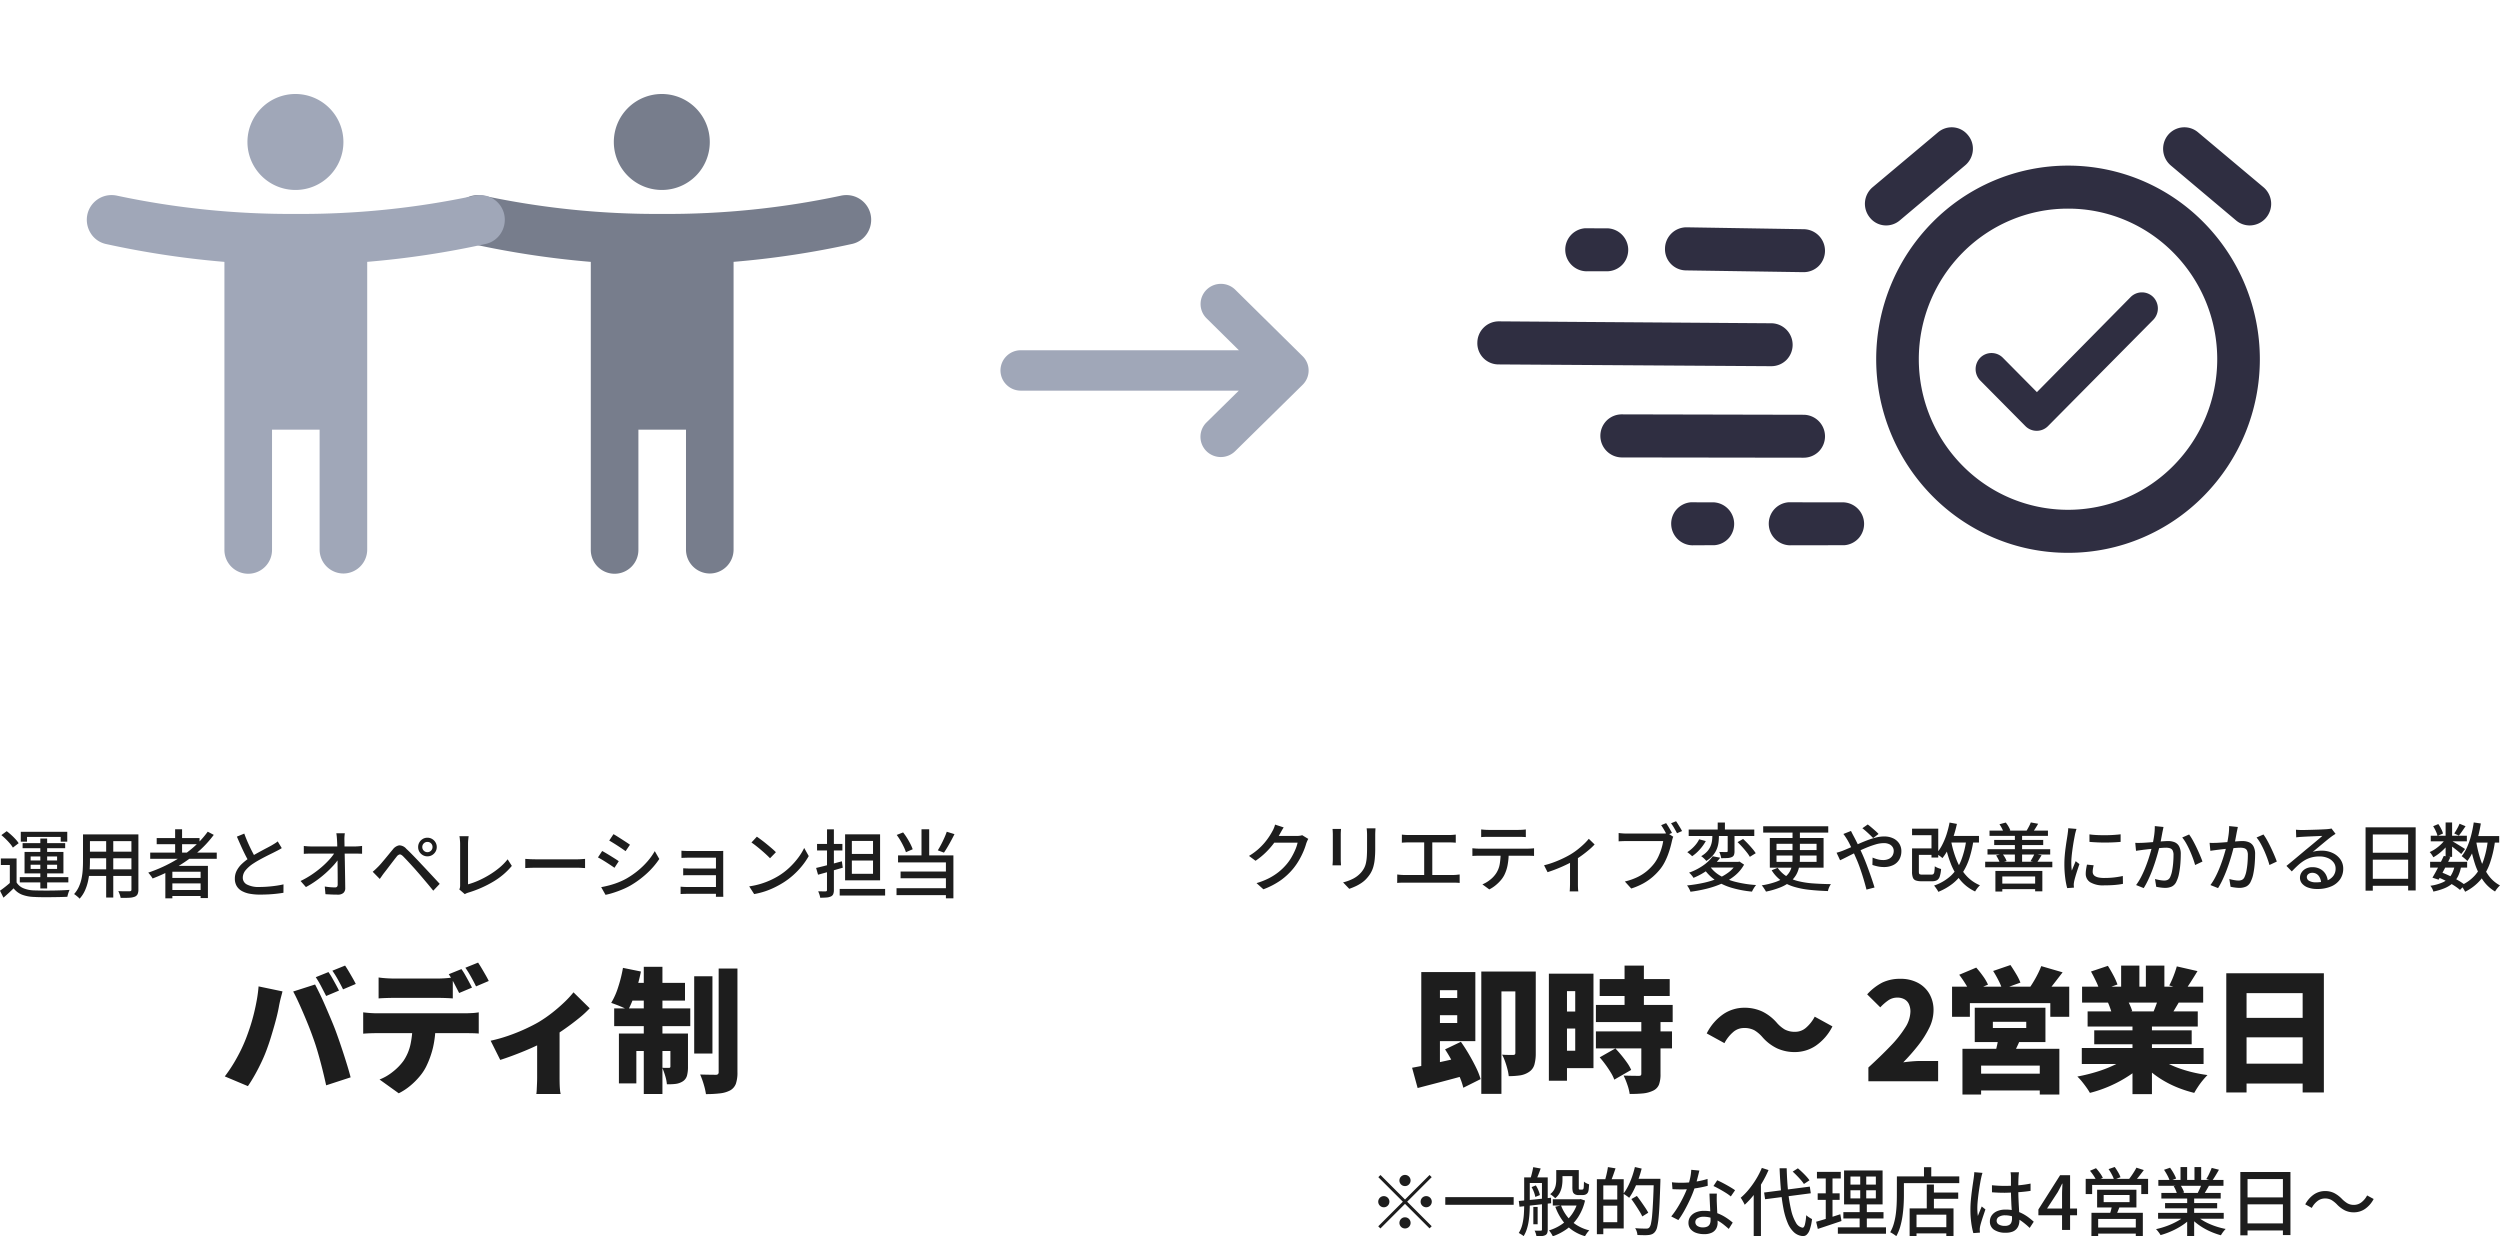
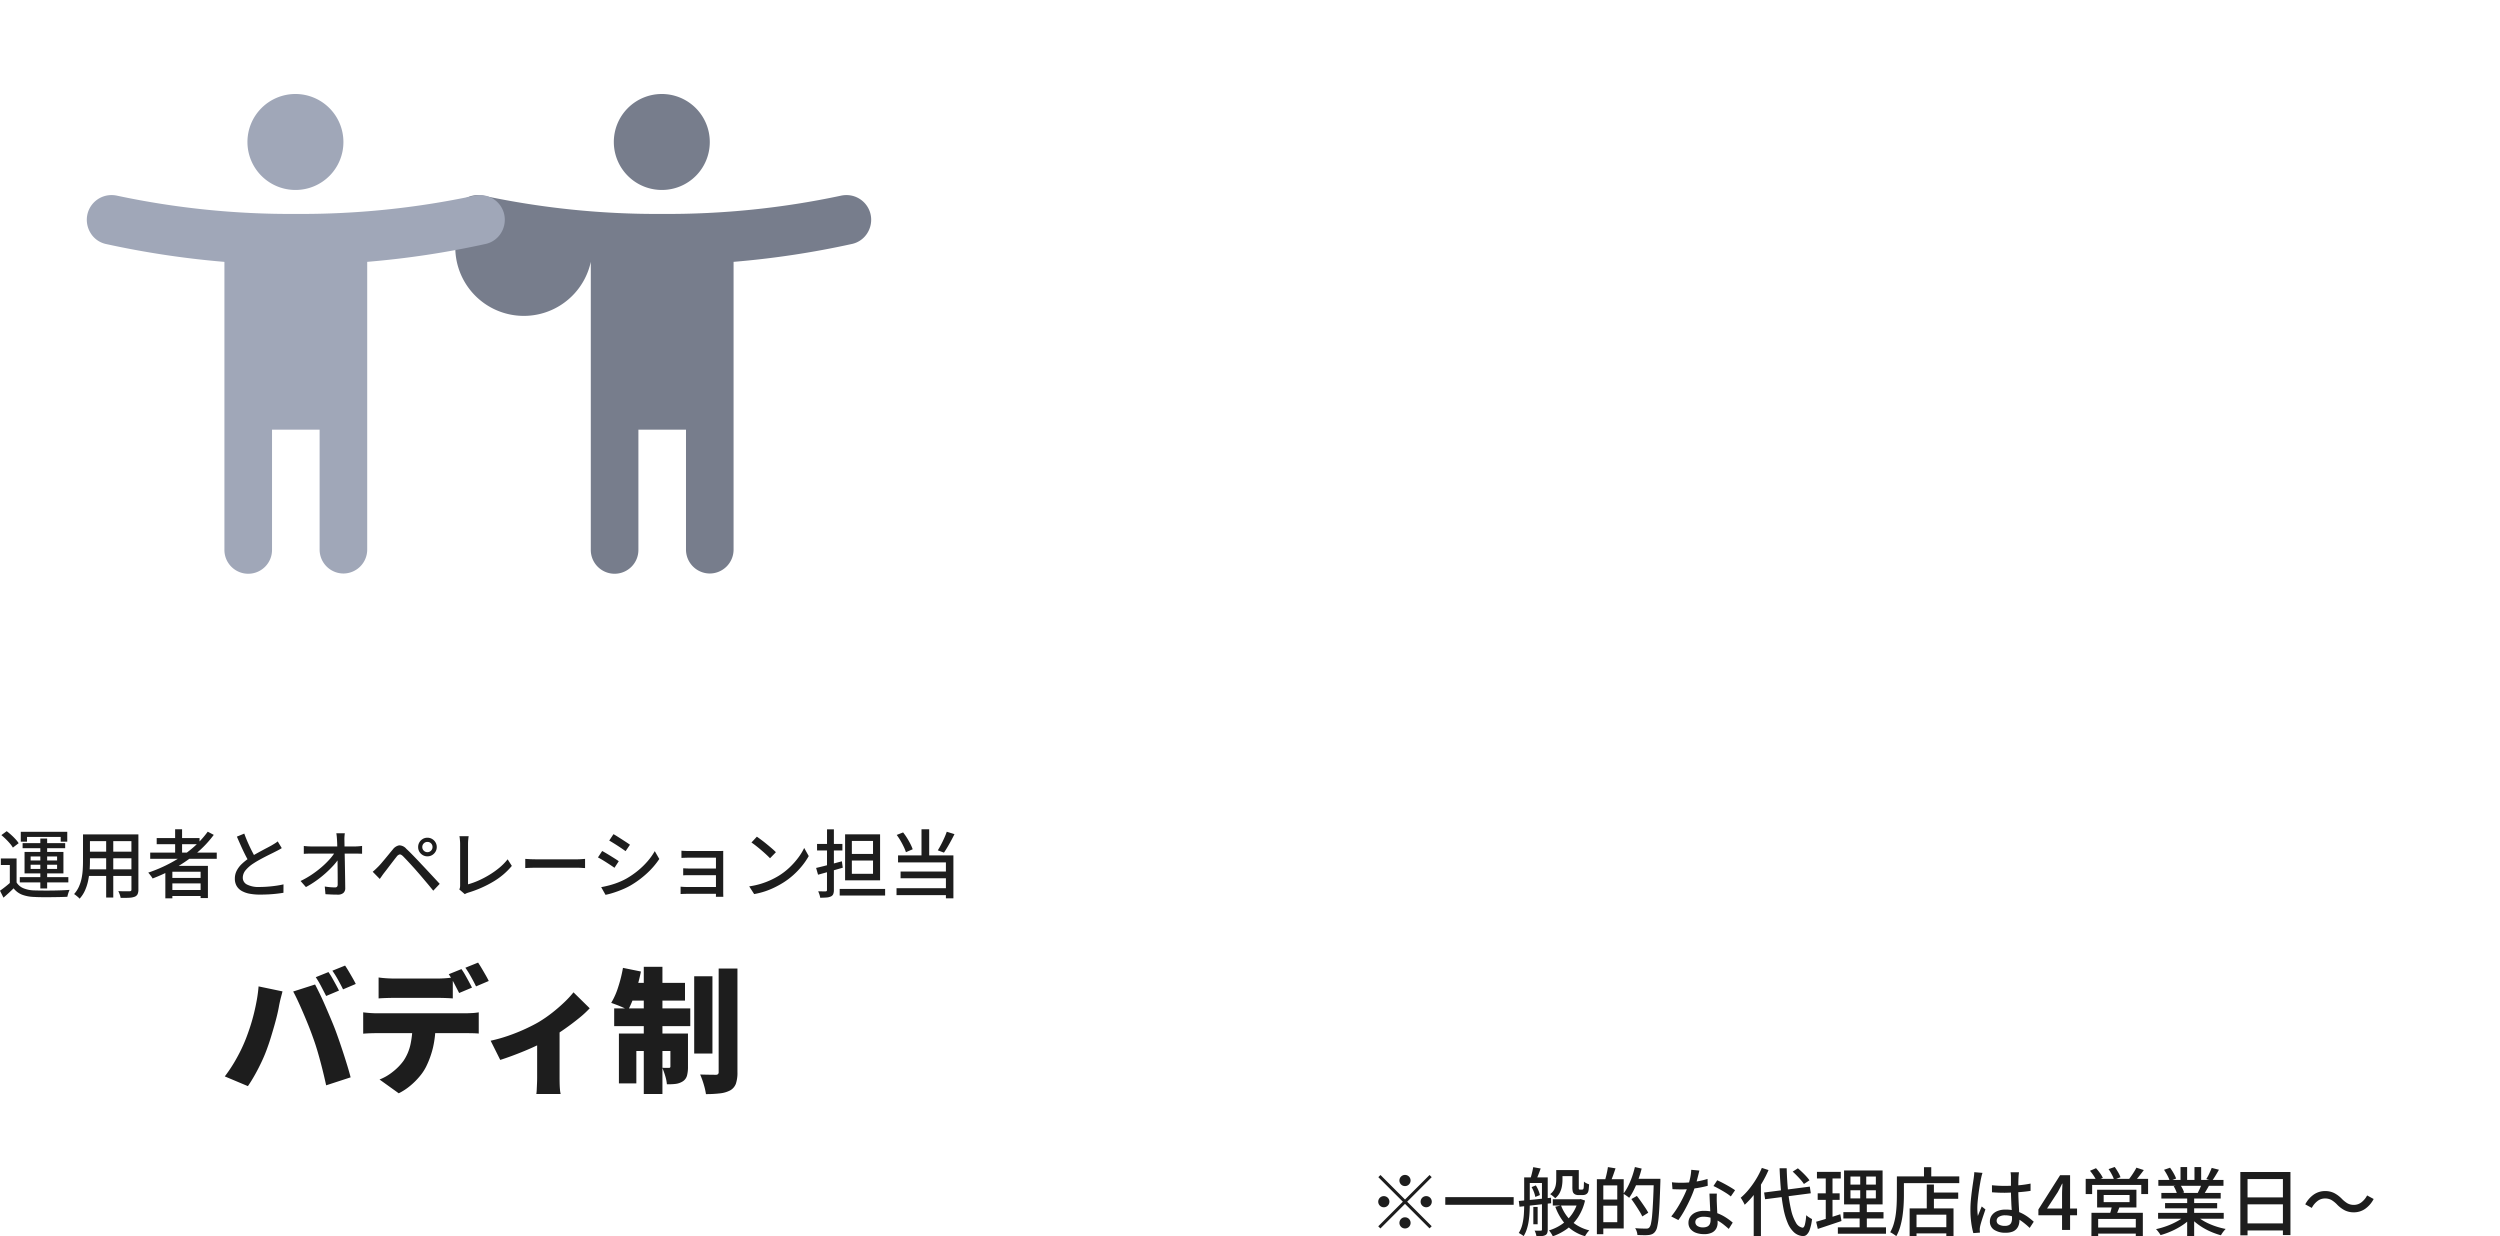
<svg xmlns="http://www.w3.org/2000/svg" width="369.936" height="182.943" viewBox="0 0 369.936 182.943">
  <defs>
    <clipPath id="clip-path">
      <rect id="Rectangle_2563" data-name="Rectangle 2563" width="140" height="100" transform="translate(254.94 1226.991)" fill="#fff" stroke="#707070" stroke-width="1" />
    </clipPath>
    <clipPath id="clip-path-2">
      <rect id="Rectangle_2559" data-name="Rectangle 2559" width="140" height="100" transform="translate(254.633 1226.798)" fill="#fff" stroke="#707070" stroke-width="1" />
    </clipPath>
    <clipPath id="clip-path-3">
      <rect id="Rectangle_2680" data-name="Rectangle 2680" width="50" height="30" transform="translate(364 1313)" fill="#fff" stroke="#707070" stroke-width="1" />
    </clipPath>
  </defs>
  <g id="Group_5090" data-name="Group 5090" transform="translate(-231.957 -2158)">
    <g id="txt" transform="translate(195.422 2335.195)">
      <path id="Path_8619" data-name="Path 8619" d="M-68.59-4.969V-1h-1V-4h-1.328v-.966Zm0,3.549a2.148,2.148,0,0,0,1.014.859A4.472,4.472,0,0,0-66-.243q.474.017,1.15.023t1.419,0q.743-.009,1.447-.034t1.238-.066a2.6,2.6,0,0,0-.127.3q-.068.184-.121.376t-.083.346q-.481.023-1.126.037t-1.338.02q-.693.006-1.338,0T-66.007.723a5.453,5.453,0,0,1-1.78-.336,2.942,2.942,0,0,1-1.242-.938q-.347.342-.717.683t-.783.7l-.514-1.029q.36-.252.768-.573t.778-.653Zm-2.252-7.005.79-.582a8.737,8.737,0,0,1,.677.561q.345.315.633.629a4.13,4.13,0,0,1,.46.588l-.855.654a3.9,3.9,0,0,0-.432-.6q-.279-.329-.613-.656T-70.842-8.425Zm5.766.507h1.009V-.526h-1.009Zm-1.434,3.88v.613h3.915v-.613Zm0-1.231v.6h3.915v-.6Zm-.9-.67h5.753v3.184h-5.753Zm-.558-2.978h6.878v1.465h-.971v-.7h-4.984v.7h-.923Zm.27,1.681h6.3v.744h-6.3Zm-.415,5.028h7.182v.78h-7.182Zm9.946-6.322h6.956v1h-6.956Zm0,2.553h6.957V-5h-6.957Zm-.044,2.613h7.031v.984h-7.031ZM-58.76-8.53h1.027v3.977q0,.637-.056,1.376A11.631,11.631,0,0,1-58-1.689a7.089,7.089,0,0,1-.46,1.437A4.561,4.561,0,0,1-59.266.985,1.576,1.576,0,0,0-59.5.746q-.152-.133-.31-.255A2.243,2.243,0,0,0-60.081.3a4.217,4.217,0,0,0,.722-1.111,5.972,5.972,0,0,0,.395-1.245A9.339,9.339,0,0,0-58.8-3.336q.038-.641.038-1.224Zm7.162,0h1.034V-.385a1.619,1.619,0,0,1-.121.7.8.8,0,0,1-.421.375,2.574,2.574,0,0,1-.808.154q-.506.03-1.277.019a2.691,2.691,0,0,0-.135-.5,4.232,4.232,0,0,0-.211-.5q.357.017.7.02t.6,0l.36,0a.347.347,0,0,0,.222-.062.279.279,0,0,0,.063-.21Zm-3.735.389h1.051V.809h-1.051Zm6.517,2.3h9.848v.923h-9.848Zm.96-2.15h6.34v.91h-6.34ZM-46-2.087h5.063v.81H-46ZM-46-.3h5.063V.584H-46Zm.871-8.986H-44.1v3.957h-1.027Zm4.827.354.891.472a15.822,15.822,0,0,1-2.524,2.681,20.559,20.559,0,0,1-3.1,2.159,24.193,24.193,0,0,1-3.427,1.613,2.042,2.042,0,0,0-.176-.278q-.117-.16-.244-.323a3.025,3.025,0,0,0-.226-.264,21.274,21.274,0,0,0,3.421-1.491,18.376,18.376,0,0,0,3.016-2.047A13.926,13.926,0,0,0-40.3-8.935Zm-6.275,5.06h6.3V.886h-1.081V-3.008h-4.18V.93h-1.038ZM-29.348-6.5q-.208.132-.443.259t-.508.262q-.266.14-.654.329t-.835.419q-.447.23-.9.482t-.84.507a5.088,5.088,0,0,0-1.159,1,1.741,1.741,0,0,0-.429,1.129,1.117,1.117,0,0,0,.618,1,3.736,3.736,0,0,0,1.853.363q.589,0,1.237-.05t1.257-.139q.609-.089,1.058-.2L-29.1.108q-.432.072-.981.136t-1.183.1Q-31.9.378-32.6.378A8.108,8.108,0,0,1-34.071.254a3.817,3.817,0,0,1-1.17-.4,2.045,2.045,0,0,1-.773-.732A2.109,2.109,0,0,1-36.29-1.99a2.539,2.539,0,0,1,.278-1.182,3.778,3.778,0,0,1,.776-1.01,8.588,8.588,0,0,1,1.142-.9q.408-.277.869-.538t.909-.5q.447-.242.833-.443t.647-.349q.27-.161.482-.292a3.776,3.776,0,0,0,.406-.291Zm-5.55-2.15q.26.714.559,1.388t.6,1.256q.3.582.554,1.036l-.967.576q-.284-.475-.6-1.1t-.626-1.317q-.314-.7-.612-1.388ZM-20.017-8.7q-.034.236-.051.5t-.01.505q.006.37.015.888t.023,1.136q.014.618.026,1.283t.023,1.332q.011.667.02,1.293t.015,1.16a.926.926,0,0,1-.271.732,1.192,1.192,0,0,1-.831.255q-.452,0-.92-.019t-.906-.047l-.1-1.137q.387.065.8.1t.713.033a.375.375,0,0,0,.309-.11.536.536,0,0,0,.088-.338q0-.388,0-.916t-.008-1.14q-.006-.612-.013-1.246t-.02-1.24q-.012-.607-.023-1.127t-.035-.89q-.017-.337-.042-.576t-.059-.428Zm-6.069,1.884q.241.028.54.048t.563.02h6.493q.239,0,.545-.026t.481-.049v1.159q-.224-.011-.494-.019t-.482-.008h-6.519q-.284,0-.569.009t-.559.031Zm-.48,5.18a13.084,13.084,0,0,0,1.659-.948,15.127,15.127,0,0,0,1.458-1.11,12.687,12.687,0,0,0,1.175-1.148,7.66,7.66,0,0,0,.81-1.063h.559l.011.93a8.047,8.047,0,0,1-.835,1.066A15.917,15.917,0,0,1-22.9-2.758a15.745,15.745,0,0,1-1.386,1.1,13.744,13.744,0,0,1-1.488.922ZM-8.555-6.659a.731.731,0,0,0,.223.536A.731.731,0,0,0-7.8-5.9a.728.728,0,0,0,.538-.223.735.735,0,0,0,.221-.536A.732.732,0,0,0-7.257-7.2.732.732,0,0,0-7.8-7.418a.735.735,0,0,0-.536.221A.728.728,0,0,0-8.555-6.659Zm-.613,0a1.33,1.33,0,0,1,.186-.7,1.417,1.417,0,0,1,.5-.5A1.318,1.318,0,0,1-7.8-8.038a1.33,1.33,0,0,1,.7.186,1.417,1.417,0,0,1,.5.5,1.33,1.33,0,0,1,.186.7A1.319,1.319,0,0,1-6.6-5.97a1.417,1.417,0,0,1-.5.5,1.33,1.33,0,0,1-.7.186,1.318,1.318,0,0,1-.689-.186,1.417,1.417,0,0,1-.5-.5A1.319,1.319,0,0,1-9.168-6.659ZM-15.892-3q.23-.191.416-.368t.418-.408q.2-.2.449-.492t.545-.647q.292-.351.588-.714t.564-.68a1.526,1.526,0,0,1,.926-.6,1.385,1.385,0,0,1,1.062.506q.353.324.75.729t.787.812q.39.407.711.755.374.391.84.892l.953,1.024q.488.523.906.979L-6.933-.2q-.376-.47-.8-.978l-.84-.994q-.412-.486-.753-.873-.237-.278-.53-.6l-.585-.64q-.292-.318-.545-.583t-.414-.427q-.3-.29-.5-.27a.8.8,0,0,0-.462.344q-.182.226-.42.534t-.493.644l-.492.646q-.237.31-.415.535t-.352.484l-.313.44ZM-3.076-.387a1.161,1.161,0,0,0,.1-.3A1.989,1.989,0,0,0-2.955-1V-7.152q0-.174-.017-.386t-.037-.407a2.536,2.536,0,0,0-.05-.317h1.364q-.036.248-.064.541t-.028.564v6.013A10.631,10.631,0,0,0-.239-1.7a13.583,13.583,0,0,0,1.6-.84A12.42,12.42,0,0,0,2.856-3.6,8.436,8.436,0,0,0,4.074-4.844l.622.976A10.5,10.5,0,0,1,1.942-1.535,16.5,16.5,0,0,1-1.72.075q-.1.029-.242.085a1.884,1.884,0,0,0-.3.151Zm9.758-4.52.453.028q.271.017.581.026t.6.009H14.3q.4,0,.718-.026t.514-.037v1.361L15-3.578q-.343-.02-.7-.02H8.319q-.458,0-.906.015t-.731.037ZM19.736-8.565q.257.139.591.351t.687.439q.353.227.663.431t.5.344l-.651.951q-.208-.155-.516-.364t-.649-.431q-.342-.222-.671-.425t-.581-.349ZM17.917-.725q.613-.11,1.25-.281a12.015,12.015,0,0,0,1.265-.416,10.109,10.109,0,0,0,1.2-.561A12.445,12.445,0,0,0,23.345-3.16a11.668,11.668,0,0,0,1.427-1.384,9.3,9.3,0,0,0,1.074-1.512l.67,1.163A11.583,11.583,0,0,1,24.667-2.75a13.935,13.935,0,0,1-2.446,1.8A10.742,10.742,0,0,1,21-.361q-.66.273-1.3.474a10.414,10.414,0,0,1-1.141.3Zm.147-5.349q.258.135.6.339t.694.422q.352.218.661.414t.5.337l-.635.973q-.219-.157-.526-.361t-.651-.425q-.344-.221-.675-.417t-.594-.331Zm11.729-.042q.122.011.349.023t.47.017q.242.005.411.005h4.211q.193,0,.413-.005t.338-.012a2.723,2.723,0,0,0-.011.284V.046q0,.132.006.332t.01.33h-1.1Q34.9.592,34.9.382V-5.087H31.023q-.168,0-.414.006t-.473.014l-.343.015Zm.26,2.6q.19.011.489.024t.59.013h4.294v.989h-4.29l-.6,0q-.3,0-.485.02ZM29.668-.793l.385.027q.247.017.541.017h4.838V.264h-4.84q-.244,0-.515.011l-.409.017Zm11.286-7.4q.291.2.676.487t.79.62q.405.331.764.641t.586.55L42.9-5q-.21-.223-.546-.535t-.73-.649q-.394-.337-.779-.64t-.692-.507ZM39.821-.84a11.429,11.429,0,0,0,1.7-.373,11.436,11.436,0,0,0,1.436-.542,11.913,11.913,0,0,0,1.181-.62,9.839,9.839,0,0,0,1.63-1.243,11.216,11.216,0,0,0,1.3-1.452,8.491,8.491,0,0,0,.889-1.454l.671,1.2a10.051,10.051,0,0,1-.968,1.426,11.771,11.771,0,0,1-1.3,1.371A10.873,10.873,0,0,1,44.771-1.34q-.551.34-1.205.66a11.639,11.639,0,0,1-1.4.574A11.216,11.216,0,0,1,40.552.3Zm9.9-2.727q.493-.114,1.115-.27t1.315-.341q.693-.184,1.383-.373l.129.95-1.911.547q-.965.276-1.745.488Zm.138-3.553h3.751v.971H49.862Zm1.477-2.164h1.015V-.308a1.612,1.612,0,0,1-.1.62.667.667,0,0,1-.342.339,1.809,1.809,0,0,1-.625.154q-.384.036-.959.036a2.5,2.5,0,0,0-.114-.477,4.126,4.126,0,0,0-.185-.475q.359.011.672.011h.418a.247.247,0,0,0,.167-.052.219.219,0,0,0,.046-.157ZM53.21-.46h6.722V.512H53.21Zm1.8-4.205V-2.7h3.132V-4.666Zm0-2.9v1.929h3.132V-7.566Zm-1-.971h5.177v6.8H54.009Zm11.306-.752h1.137v4.415H65.315Zm-3.669.837.945-.372A8.133,8.133,0,0,1,63.173-8q.277.448.5.882a6.133,6.133,0,0,1,.339.786l-1,.436a6.291,6.291,0,0,0-.326-.805q-.214-.449-.482-.908A8.919,8.919,0,0,0,61.646-8.451Zm7.408-.473,1.141.356q-.237.477-.505.973t-.537.951q-.269.455-.515.812l-.912-.339q.233-.375.484-.851T68.685-8Q68.91-8.5,69.054-8.924Zm-7.21,3.5h8.191V.927H68.928V-4.384H61.844Zm.375,2.385h7.116v1H62.219Zm-.6,2.47H69.5V.46H61.619Z" transform="translate(107.578 -45.195)" fill="#1d1d1d" />
      <path id="Path_8620" data-name="Path 8620" d="M-22.94-16.16a9.627,9.627,0,0,1,.55.87q.29.51.56,1.01t.45.86l-1.9.8q-.32-.62-.73-1.41a12.857,12.857,0,0,0-.81-1.37Zm2.46-.96q.26.38.56.89t.58,1q.28.49.44.83l-1.88.8q-.3-.62-.74-1.41a14.383,14.383,0,0,0-.84-1.35ZM-35.14-6.34q.34-.88.64-1.81t.54-1.91q.24-.98.42-1.98t.26-2l3.54.74q-.08.32-.2.77t-.21.87q-.09.42-.13.66-.1.56-.28,1.3t-.41,1.54q-.23.8-.47,1.59t-.48,1.45a21.246,21.246,0,0,1-.84,2.08q-.5,1.08-1.05,2.06T-34.86.72L-38.28-.72A21.6,21.6,0,0,0-36.5-3.46,22.929,22.929,0,0,0-35.14-6.34Zm9.88-.22q-.28-.8-.65-1.72t-.77-1.85q-.4-.93-.78-1.75t-.7-1.4l3.24-1.04q.32.6.73,1.45t.82,1.8q.41.95.79,1.85t.64,1.58q.24.64.55,1.53t.63,1.87q.32.98.61,1.93t.49,1.73L-23.28.6q-.28-1.28-.59-2.51t-.65-2.4Q-24.86-5.48-25.26-6.56Zm9.74-8.8q.52.08,1.17.12t1.15.04h6.34q.56,0,1.16-.04t1.16-.12v3.1q-.56-.04-1.15-.06t-1.17-.02H-13.2q-.52,0-1.17.02t-1.15.06ZM-17.8-10.2q.46.06,1.01.1t1.01.04h13.1q.32,0,.94-.03A7.671,7.671,0,0,0-.7-10.2v3.14q-.4-.04-.96-.05t-1.02-.01h-13.1q-.44,0-1.02.02t-1,.06ZM-7.1-8.48a14.722,14.722,0,0,1-.38,3.53,13.4,13.4,0,0,1-1,2.77A7.323,7.323,0,0,1-9.43-.74a10.681,10.681,0,0,1-1.4,1.4,8.788,8.788,0,0,1-1.71,1.12L-15.38-.26a7.426,7.426,0,0,0,1.97-1.15,8.081,8.081,0,0,0,1.57-1.61,6.952,6.952,0,0,0,1.05-2.49,14.236,14.236,0,0,0,.29-2.95Zm3.84-8.12a9.627,9.627,0,0,1,.55.87q.29.51.56,1.01t.45.86l-1.9.8q-.32-.62-.73-1.41a12.857,12.857,0,0,0-.81-1.37Zm2.46-.96q.26.38.56.89t.58,1q.28.49.44.83l-1.88.8q-.3-.62-.74-1.41a14.383,14.383,0,0,0-.84-1.35ZM1.06-6a22.428,22.428,0,0,0,2.65-.75A27.01,27.01,0,0,0,6.24-7.77Q7.42-8.32,8.2-8.78a19.187,19.187,0,0,0,1.98-1.37,23.662,23.662,0,0,0,1.8-1.56,14.687,14.687,0,0,0,1.34-1.45l2.4,2.36a14.864,14.864,0,0,1-1.61,1.48q-1.01.82-2.17,1.63T9.66-6.22q-.7.42-1.62.86t-1.91.85q-.99.41-1.94.76t-1.71.59Zm6.88-.84,3.32-.58v6.9q0,.38.01.86t.05.9a4.056,4.056,0,0,0,.1.64H7.82a5.234,5.234,0,0,0,.06-.64q.02-.42.04-.9t.02-.86Zm23.24-8.7h2.7V-4.1h-2.7Zm3.62-1.14h2.78V-1.36A5.116,5.116,0,0,1,37.35.36a1.887,1.887,0,0,1-.83.98A4.208,4.208,0,0,1,35,1.79a17.346,17.346,0,0,1-2.08.11A9.667,9.667,0,0,0,32.59.46,11.647,11.647,0,0,0,32.06-1q.72.02,1.38.03t.92.01a.507.507,0,0,0,.34-.09.434.434,0,0,0,.1-.33Zm-11.08-.26h2.76V1.88H23.72Zm3.94,9.88h2.6v4.92a4.86,4.86,0,0,1-.15,1.32,1.483,1.483,0,0,1-.63.84,2.551,2.551,0,0,1-1.06.37,8.665,8.665,0,0,1-1.28.05A5.909,5.909,0,0,0,26.89-.8,10.522,10.522,0,0,0,26.46-2q.28.02.57.02h.41a.194.194,0,0,0,.22-.22Zm-7.62,0h8.64v2.58H22.62V.32H20.04Zm-.7-3.72H30.6v2.62H19.34Zm2.18-3.78h8.3v2.62H21Zm-.88-2.22,2.66.54a26.9,26.9,0,0,1-.83,3.12,17.2,17.2,0,0,1-1.07,2.6,6.039,6.039,0,0,0-.74-.39q-.46-.21-.94-.39t-.82-.3a10.937,10.937,0,0,0,1.04-2.36A20.249,20.249,0,0,0,20.64-16.78Z" transform="translate(108.078 -17.195)" fill="#1d1d1d" />
    </g>
    <g id="icon" transform="translate(-21.94 931.009)" clip-path="url(#clip-path)">
      <g id="icon-2" data-name="icon" transform="translate(254.728 1233.442)">
        <g id="_ccessibility_new" data-name=" ccessibility_new" transform="translate(54.214 0)">
          <rect id="Path" width="86" height="87" transform="translate(-0.002 -0.452)" fill="rgba(0,0,0,0)" />
-           <path id="Icon-3" data-name="Icon" d="M37.969,70.947A3.538,3.538,0,0,1,34.448,67.4V49.665H27.406V67.4a3.523,3.523,0,1,1-7.045,0V24.832a133.668,133.668,0,0,1-17.606-2.66A3.539,3.539,0,0,1,.54,20.538,3.718,3.718,0,0,1,.111,17.7a3.656,3.656,0,0,1,3.554-2.751,3.8,3.8,0,0,1,.814.089,123.216,123.216,0,0,0,26.448,2.7,123.162,123.162,0,0,0,26.445-2.7,3.8,3.8,0,0,1,.814-.089A3.656,3.656,0,0,1,61.739,17.7a3.7,3.7,0,0,1-.429,2.83,3.568,3.568,0,0,1-2.249,1.639,132.065,132.065,0,0,1-17.571,2.66V67.4A3.538,3.538,0,0,1,37.969,70.947ZM30.927,14.191A7.1,7.1,0,1,1,37.969,7.1,7.078,7.078,0,0,1,30.927,14.191Z" transform="translate(12.016 7.467)" fill="#777d8c" />
+           <path id="Icon-3" data-name="Icon" d="M37.969,70.947A3.538,3.538,0,0,1,34.448,67.4V49.665H27.406V67.4a3.523,3.523,0,1,1-7.045,0V24.832A3.539,3.539,0,0,1,.54,20.538,3.718,3.718,0,0,1,.111,17.7a3.656,3.656,0,0,1,3.554-2.751,3.8,3.8,0,0,1,.814.089,123.216,123.216,0,0,0,26.448,2.7,123.162,123.162,0,0,0,26.445-2.7,3.8,3.8,0,0,1,.814-.089A3.656,3.656,0,0,1,61.739,17.7a3.7,3.7,0,0,1-.429,2.83,3.568,3.568,0,0,1-2.249,1.639,132.065,132.065,0,0,1-17.571,2.66V67.4A3.538,3.538,0,0,1,37.969,70.947ZM30.927,14.191A7.1,7.1,0,1,1,37.969,7.1,7.078,7.078,0,0,1,30.927,14.191Z" transform="translate(12.016 7.467)" fill="#777d8c" />
        </g>
        <g id="_ccessibility_new-2" data-name=" ccessibility_new" transform="translate(0 0)">
-           <rect id="Path-2" data-name="Path" width="86" height="87" transform="translate(0.212 -0.452)" fill="rgba(0,0,0,0)" />
          <path id="Icon-4" data-name="Icon" d="M37.969,70.947A3.538,3.538,0,0,1,34.448,67.4V49.665H27.406V67.4a3.523,3.523,0,1,1-7.045,0V24.832a133.668,133.668,0,0,1-17.606-2.66A3.539,3.539,0,0,1,.54,20.538,3.718,3.718,0,0,1,.111,17.7a3.656,3.656,0,0,1,3.554-2.751,3.8,3.8,0,0,1,.814.089,123.216,123.216,0,0,0,26.448,2.7,123.162,123.162,0,0,0,26.445-2.7,3.8,3.8,0,0,1,.814-.089A3.656,3.656,0,0,1,61.739,17.7a3.7,3.7,0,0,1-.429,2.83,3.568,3.568,0,0,1-2.249,1.639,132.065,132.065,0,0,1-17.571,2.66V67.4A3.538,3.538,0,0,1,37.969,70.947ZM30.927,14.191A7.1,7.1,0,1,1,37.969,7.1,7.078,7.078,0,0,1,30.927,14.191Z" transform="translate(12.016 7.467)" fill="#a0a7b8" />
        </g>
      </g>
    </g>
    <g id="txt-2" data-name="txt" transform="translate(401.422 2298.195)">
-       <path id="Path_8621" data-name="Path 8621" d="M-83.449-6.863a2.614,2.614,0,0,0-.163.32q-.082.188-.141.354a9.594,9.594,0,0,1-.411,1.162,11.742,11.742,0,0,1-.649,1.3,9.415,9.415,0,0,1-.878,1.272A9.672,9.672,0,0,1-87.5-.761,11.348,11.348,0,0,1-90.092.592L-91.11-.322a10.339,10.339,0,0,0,1.87-.739,8.7,8.7,0,0,0,1.432-.929A8.335,8.335,0,0,0-86.7-3.067a6.958,6.958,0,0,0,.749-1.051,9.891,9.891,0,0,0,.582-1.157,5.7,5.7,0,0,0,.339-1.036h-3.914l.42-.989h3.348a3.464,3.464,0,0,0,.454-.029,1.706,1.706,0,0,0,.369-.085Zm-3.642-1.7q-.163.248-.32.53l-.248.445a11.607,11.607,0,0,1-.862,1.334,11.723,11.723,0,0,1-1.205,1.38,10.73,10.73,0,0,1-1.529,1.247l-.969-.719a9.237,9.237,0,0,0,1.276-.915,8.945,8.945,0,0,0,.975-.973,9.694,9.694,0,0,0,.712-.941q.3-.451.487-.812a3.243,3.243,0,0,0,.228-.46,3.646,3.646,0,0,0,.181-.534Zm13.585.13q-.011.213-.025.466t-.014.553v1.953a15.2,15.2,0,0,1-.074,1.62,6.312,6.312,0,0,1-.226,1.169,3.984,3.984,0,0,1-.378.868,4.838,4.838,0,0,1-.53.722,4.046,4.046,0,0,1-.817.728,6.239,6.239,0,0,1-.938.526q-.474.213-.881.35L-78.3-.43a6.769,6.769,0,0,0,1.459-.533,4.022,4.022,0,0,0,1.178-.9,3.546,3.546,0,0,0,.47-.672,3.023,3.023,0,0,0,.274-.759,6.373,6.373,0,0,0,.13-.96q.036-.542.036-1.264V-7.41q0-.3-.017-.553t-.045-.466Zm-5.1.089q-.011.17-.025.378t-.014.433v3.692q0,.209.014.465t.025.427h-1.263q.016-.141.033-.4t.017-.5V-7.528q0-.149-.011-.395t-.033-.416ZM-69.6-7.5q.22.028.5.045t.473.017h6.02q.253,0,.51-.02t.471-.043v1.2q-.225-.022-.485-.034t-.5-.012h-6.02q-.185,0-.475.012t-.5.034ZM-66.3-.9V-6.819h1.2V-.9Zm-3.986-.7q.251.034.515.055t.5.02h7.263a4.786,4.786,0,0,0,.51-.026l.448-.049V-.346q-.228-.028-.505-.037t-.453-.009h-7.263q-.234,0-.5.009t-.523.037Zm12.418-6.665q.252.03.53.049t.543.02h4.439q.255,0,.546-.017t.551-.051v1.134q-.264-.022-.55-.031t-.547-.009h-4.429q-.276,0-.564.009t-.519.031Zm-1.3,2.785q.234.023.49.041t.51.017h7.2q.176,0,.447-.014t.478-.044v1.137q-.191-.017-.448-.023t-.476-.006h-7.2q-.247,0-.51.006t-.489.028Zm5.377.583a10.123,10.123,0,0,1-.166,1.91,5.584,5.584,0,0,1-.526,1.545,4.007,4.007,0,0,1-.53.751,6.019,6.019,0,0,1-.753.719,5.079,5.079,0,0,1-.9.582l-1.02-.745A4.762,4.762,0,0,0-56.526-.83a3.984,3.984,0,0,0,.876-.946,3.636,3.636,0,0,0,.541-1.432,11.3,11.3,0,0,0,.128-1.685Zm5.23,1.934A11.819,11.819,0,0,0-47.1-3.412q.742-.278,1.394-.595t1.095-.584a10.021,10.021,0,0,0,1.036-.72q.505-.4.929-.807a7.875,7.875,0,0,0,.705-.761l.86.838a8.977,8.977,0,0,1-.808.77q-.493.422-1.068.841t-1.162.772q-.356.217-.821.449t-.985.463q-.52.23-1.065.437t-1.054.368Zm3.842-.97,1.168-.251V-.155q0,.175.006.388t.02.393A1.93,1.93,0,0,0-43.49.9h-1.283a2.363,2.363,0,0,0,.026-.277q.009-.18.017-.393t.009-.388ZM-30.5-9.2q.139.2.3.46t.311.524q.15.26.252.468l-.745.32q-.11-.226-.254-.486t-.3-.517q-.155-.258-.3-.465Zm1.47-.281q.138.19.3.452t.323.529q.158.266.267.473l-.745.322q-.181-.341-.422-.761a5.974,5.974,0,0,0-.467-.709Zm-.414,2.3a1.838,1.838,0,0,0-.111.3q-.047.169-.088.341-.089.419-.232.935t-.345,1.064a10,10,0,0,1-.47,1.072,6.467,6.467,0,0,1-.6.964,8.817,8.817,0,0,1-1.135,1.207,8.2,8.2,0,0,1-1.437,1.01,9.789,9.789,0,0,1-1.8.767l-.944-1.038a9.288,9.288,0,0,0,1.873-.657A6.749,6.749,0,0,0-33.352-2.1a7.548,7.548,0,0,0,1.045-1.072,5.515,5.515,0,0,0,.659-1.077,8.976,8.976,0,0,0,.461-1.194,7.325,7.325,0,0,0,.254-1.1h-5.406q-.349,0-.661.012t-.527.029V-7.734l.367.037q.206.02.428.031t.4.012H-31q.143,0,.335-.012a1.95,1.95,0,0,0,.372-.058Zm2.283-1.073h9.706v.965h-9.706Zm4.294-1.033H-21.8v1.427H-22.87Zm1.478,1.42h1.009V-5.05a1.6,1.6,0,0,1-.08.561.6.6,0,0,1-.342.324,1.761,1.761,0,0,1-.63.133q-.385.021-.916.021a2.753,2.753,0,0,0-.112-.467,4.592,4.592,0,0,0-.173-.455q.351.011.659.013t.411,0a.228.228,0,0,0,.138-.037.15.15,0,0,0,.035-.114Zm-2.271-.122h.972v.727a7.55,7.55,0,0,1-.058.905,4.016,4.016,0,0,1-.244.962,3.44,3.44,0,0,1-.562.941,4.065,4.065,0,0,1-1.008.852,1.873,1.873,0,0,0-.211-.246q-.133-.134-.279-.261a2.389,2.389,0,0,0-.265-.2,3.575,3.575,0,0,0,.9-.708,2.741,2.741,0,0,0,.492-.773,3.225,3.225,0,0,0,.212-.778,5.34,5.34,0,0,0,.052-.715Zm3.736,1.6.811-.467q.34.307.7.687t.673.75a5.936,5.936,0,0,1,.5.671l-.871.536a5.023,5.023,0,0,0-.468-.682q-.3-.381-.655-.775T-19.928-6.386Zm-5.685-.419.982.265A6.585,6.585,0,0,1-25.518-5.3a6.084,6.084,0,0,1-1.131,1A3.6,3.6,0,0,0-27-4.62q-.216-.178-.37-.283a4.837,4.837,0,0,0,.712-.544,5.411,5.411,0,0,0,.617-.667A3.585,3.585,0,0,0-25.613-6.806Zm1.537,3.933A4.85,4.85,0,0,0-22.51-1.427a8.713,8.713,0,0,0,2.339.934,16.922,16.922,0,0,0,2.987.455,2.76,2.76,0,0,0-.226.294q-.119.175-.219.354t-.166.326A15.778,15.778,0,0,1-20.867.351a8.495,8.495,0,0,1-2.4-1.14,6.449,6.449,0,0,1-1.721-1.779Zm.477-1.419,1.1.212a8.438,8.438,0,0,1-1.609,1.64A10.159,10.159,0,0,1-26.453-1.1a1.809,1.809,0,0,0-.18-.27q-.115-.146-.24-.283a1.446,1.446,0,0,0-.237-.214,8.745,8.745,0,0,0,2.173-1.123A5.827,5.827,0,0,0-23.6-4.292Zm-.19.826h4.015v.836h-4.763Zm3.735,0h.223l.187-.041.677.455a5.776,5.776,0,0,1-1.356,1.619A8.14,8.14,0,0,1-22.2-.279a13.72,13.72,0,0,1-2.244.772A20.675,20.675,0,0,1-26.9.956a1.894,1.894,0,0,0-.121-.308Q-27.11.469-27.21.3a1.6,1.6,0,0,0-.2-.277,21.951,21.951,0,0,0,2.375-.369,12.716,12.716,0,0,0,2.113-.638,7.117,7.117,0,0,0,1.712-.968A4.277,4.277,0,0,0-20.053-3.3Zm3.914-5.27h9.626V-7.8h-9.626Zm4.343.4h1.088v4.345a6.755,6.755,0,0,1-.115,1.255,3.872,3.872,0,0,1-.418,1.157A3.679,3.679,0,0,1-12.1-.559,5.607,5.607,0,0,1-13.549.29a11.938,11.938,0,0,1-2.174.645A3.327,3.327,0,0,0-15.89.646Q-16,.476-16.119.3a2.6,2.6,0,0,0-.235-.29A11.69,11.69,0,0,0-14.281-.5a5.089,5.089,0,0,0,1.326-.689,2.734,2.734,0,0,0,.746-.83,2.915,2.915,0,0,0,.331-.946A6.379,6.379,0,0,0-11.8-4.007Zm-2.372,3.93v.945h5.928v-.945Zm0-1.734v.929h5.928v-.929ZM-15.157-7H-7.2v4.388h-7.955Zm1.166,4.416a4.581,4.581,0,0,0,1.306,1.252,5.96,5.96,0,0,0,1.725.716A12.858,12.858,0,0,0-8.777-.28q1.21.089,2.666.109A2.348,2.348,0,0,0-6.377.3a2.438,2.438,0,0,0-.177.555Q-8.046.807-9.313.668A12.424,12.424,0,0,1-11.621.207,6.458,6.458,0,0,1-13.481-.7a5.258,5.258,0,0,1-1.4-1.52ZM.133-6.988q-.2-.213-.486-.486t-.583-.537q-.3-.263-.525-.431L-.665-9q.194.139.494.394t.607.526q.307.272.5.484ZM-3.144-8.04q.05.1.121.243t.152.3q.081.149.136.254.328.608.693,1.379t.684,1.5q.21.48.45,1.1t.472,1.274Q-.2-1.339,0-.738T.34.327L-.853.639q-.165-.672-.4-1.461t-.51-1.584q-.275-.8-.578-1.49-.241-.552-.473-1.068t-.447-.966q-.216-.45-.426-.8-.108-.181-.272-.43t-.312-.432Zm-2.134,3.22q.277-.069.561-.166t.425-.157q.517-.207,1.116-.474l1.234-.548q.636-.282,1.278-.523A10.832,10.832,0,0,1,.589-7.077a4.878,4.878,0,0,1,1.148-.148,3.071,3.071,0,0,1,1.379.285A2.138,2.138,0,0,1,4-6.163a2.041,2.041,0,0,1,.31,1.11,2.442,2.442,0,0,1-.3,1.224A2.075,2.075,0,0,1,3.126-3a3.113,3.113,0,0,1-1.436.3,4.2,4.2,0,0,1-.9-.1,6.718,6.718,0,0,1-.764-.209L.051-4.1a5.154,5.154,0,0,0,.744.257,3.1,3.1,0,0,0,.8.107,1.941,1.941,0,0,0,.873-.176A1.24,1.24,0,0,0,3-4.394a1.358,1.358,0,0,0,.18-.7,1.028,1.028,0,0,0-.168-.567,1.187,1.187,0,0,0-.494-.42,1.848,1.848,0,0,0-.813-.159,4.4,4.4,0,0,0-1.231.2,13.808,13.808,0,0,0-1.429.514q-.745.312-1.46.663t-1.322.66q-.607.309-1.019.5ZM6.456-5.454H9.149V-4.5H6.456ZM5.893-8.374H9.768v4.266h-1v-3.3H5.893Zm0,2.919H6.9V-2q0,.269.091.344a.738.738,0,0,0,.414.075H8.774a.406.406,0,0,0,.282-.087.613.613,0,0,0,.136-.352,7.783,7.783,0,0,0,.063-.795,1.5,1.5,0,0,0,.271.162,3.311,3.311,0,0,0,.343.142q.178.062.32.1a4.636,4.636,0,0,1-.2,1.108.973.973,0,0,1-.4.549A1.457,1.457,0,0,1,8.859-.6H7.279a2.4,2.4,0,0,1-.842-.117.723.723,0,0,1-.424-.423,2.356,2.356,0,0,1-.123-.85Zm5.351-1.852h4.551v.984H11.243Zm.2-1.976,1.086.2A17.218,17.218,0,0,1,12-7.153a13.237,13.237,0,0,1-.723,1.73,7.885,7.885,0,0,1-.891,1.4,3.205,3.205,0,0,0-.263-.218q-.169-.128-.347-.25t-.309-.194a5.867,5.867,0,0,0,.866-1.255,10.41,10.41,0,0,0,.661-1.58A14.308,14.308,0,0,0,11.443-9.283ZM13.94-6.9,15-6.781a16.774,16.774,0,0,1-.615,2.749,9.036,9.036,0,0,1-1.007,2.159,6.816,6.816,0,0,1-1.5,1.643,8.762,8.762,0,0,1-2.1,1.2,1.983,1.983,0,0,0-.165-.3Q9.5.5,9.377.326A2.924,2.924,0,0,0,9.149.044a7.094,7.094,0,0,0,2.506-1.473A6.281,6.281,0,0,0,13.163-3.7,13.215,13.215,0,0,0,13.94-6.9Zm-2.255.421a14.616,14.616,0,0,0,.821,2.792,7.715,7.715,0,0,0,1.375,2.227A5.669,5.669,0,0,0,15.942,0a3.111,3.111,0,0,0-.255.262A3.915,3.915,0,0,0,15.423.6q-.122.173-.2.315a6.306,6.306,0,0,1-2.16-1.649,8.794,8.794,0,0,1-1.431-2.449,17.8,17.8,0,0,1-.892-3.118ZM18.7-.25h5.944V.568H18.7Zm-.477-1.871h6.949V.891H24.106v-2.2H19.247V.924H18.226Zm-.868-5.971H26v.78H17.357Zm-.3,2.752h9.279v.786H17.058Zm.99-1.372H25.3v.756H18.048ZM16.713-3.486h9.935v.818H16.713ZM21.107-7.73h1.069v4.59H21.107Zm-2.285-1.3.936-.255a3.877,3.877,0,0,1,.4.579,3.749,3.749,0,0,1,.276.57l-.987.318a3.326,3.326,0,0,0-.252-.594A5.027,5.027,0,0,0,18.823-9.033Zm-.5,4.612.948-.223a3.624,3.624,0,0,1,.366.528,2.769,2.769,0,0,1,.242.523l-1,.274a2.7,2.7,0,0,0-.223-.542A5.256,5.256,0,0,0,18.325-4.421Zm5.144-4.886,1.085.2q-.2.353-.4.666t-.375.547l-.931-.2q.16-.259.34-.6A5.75,5.75,0,0,0,23.469-9.307Zm.536,4.669,1.055.19q-.184.308-.358.583t-.325.476l-.957-.175q.146-.235.316-.537A5.494,5.494,0,0,0,24.005-4.638Zm8.139-2.9q.476.071,1.091.1t1.264.026q.649-.006,1.242-.044t1.017-.092v1.121q-.466.044-1.063.071t-1.23.028q-.633,0-1.235-.028t-1.08-.071Zm.625,4.576q-.07.288-.107.518a2.834,2.834,0,0,0-.037.454.774.774,0,0,0,.083.352.741.741,0,0,0,.278.289,1.618,1.618,0,0,0,.525.193,4.112,4.112,0,0,0,.831.07,12.911,12.911,0,0,0,1.4-.072,12.85,12.85,0,0,0,1.341-.221L37.1-.214A11.182,11.182,0,0,1,35.9-.05q-.687.06-1.579.06a3.686,3.686,0,0,1-2.062-.458,1.449,1.449,0,0,1-.665-1.26,4.357,4.357,0,0,1,.047-.621q.047-.327.136-.732ZM30.227-8.34q-.034.1-.081.26t-.087.323Q30.018-7.6,30-7.5q-.052.273-.126.661t-.145.845q-.071.456-.133.928t-.1.911q-.039.439-.039.8,0,.293.017.583t.057.594l.192-.465.2-.485q.1-.242.181-.444l.556.435q-.146.418-.307.911t-.29.937q-.128.444-.185.718-.022.116-.042.264a1.367,1.367,0,0,0-.015.24q0,.083.01.2t.016.214l-1,.07a11.1,11.1,0,0,1-.29-1.511,15.44,15.44,0,0,1-.125-2.05q0-.612.054-1.246t.136-1.229q.081-.6.16-1.088t.128-.825q.028-.209.057-.451T29-8.445ZM43.1-8.629l-.077.379q-.041.2-.082.387l-.1.541q-.061.324-.126.67t-.139.666q-.115.468-.278,1.074T41.918-3.62q-.216.687-.483,1.393T40.851-.843a11.53,11.53,0,0,1-.679,1.26L39.044-.035a8.336,8.336,0,0,0,.712-1.144q.331-.634.606-1.312t.494-1.338q.219-.661.376-1.228t.244-.975q.154-.7.249-1.4a9.17,9.17,0,0,0,.087-1.329Zm3.79,1.11a7.726,7.726,0,0,1,.546.863q.288.518.564,1.1t.505,1.12q.229.539.36.925L47.774-3q-.113-.44-.317-.994T47-5.125q-.258-.575-.548-1.088a5.6,5.6,0,0,0-.582-.857ZM38.92-6.283q.275.017.531.014t.538-.014q.256-.011.643-.038t.833-.063q.446-.035.89-.074t.821-.063q.376-.024.605-.024a2.512,2.512,0,0,1,.956.171,1.358,1.358,0,0,1,.669.6,2.4,2.4,0,0,1,.249,1.2q0,.648-.06,1.4a12.41,12.41,0,0,1-.2,1.442,4.461,4.461,0,0,1-.374,1.152,1.463,1.463,0,0,1-.689.763,2.37,2.37,0,0,1-1,.2A5.038,5.038,0,0,1,42.659.33Q42.3.282,42.025.221L41.841-.928q.228.065.482.117t.486.081a3.288,3.288,0,0,0,.379.028,1.246,1.246,0,0,0,.521-.1.831.831,0,0,0,.382-.421,3.77,3.77,0,0,0,.275-.887,10.664,10.664,0,0,0,.161-1.156q.054-.617.054-1.186a1.471,1.471,0,0,0-.134-.713.674.674,0,0,0-.386-.315,1.954,1.954,0,0,0-.6-.082q-.265,0-.72.038t-.971.09q-.515.052-.957.1l-.686.081-.536.072q-.325.043-.556.083ZM54.1-8.629l-.077.379q-.041.2-.082.387l-.1.541q-.061.324-.126.67t-.139.666q-.115.468-.278,1.074T52.918-3.62q-.216.687-.483,1.393T51.851-.843a11.53,11.53,0,0,1-.679,1.26L50.044-.035a8.336,8.336,0,0,0,.712-1.144q.331-.634.606-1.312t.494-1.338q.219-.661.376-1.228t.244-.975q.154-.7.249-1.4a9.17,9.17,0,0,0,.087-1.329Zm3.79,1.11a7.726,7.726,0,0,1,.546.863q.288.518.564,1.1t.505,1.12q.229.539.36.925L58.774-3q-.113-.44-.317-.994T58-5.125q-.258-.575-.548-1.088a5.6,5.6,0,0,0-.582-.857ZM49.92-6.283q.275.017.531.014t.538-.014q.256-.011.643-.038t.833-.063q.446-.035.89-.074t.821-.063q.376-.024.605-.024a2.512,2.512,0,0,1,.956.171,1.358,1.358,0,0,1,.669.6,2.4,2.4,0,0,1,.249,1.2q0,.648-.06,1.4a12.41,12.41,0,0,1-.2,1.442,4.461,4.461,0,0,1-.374,1.152,1.463,1.463,0,0,1-.689.763,2.37,2.37,0,0,1-1,.2A5.038,5.038,0,0,1,53.659.33Q53.3.282,53.025.221L52.841-.928q.228.065.482.117t.486.081a3.288,3.288,0,0,0,.379.028,1.246,1.246,0,0,0,.521-.1.831.831,0,0,0,.382-.421,3.77,3.77,0,0,0,.275-.887,10.664,10.664,0,0,0,.161-1.156q.054-.617.054-1.186a1.471,1.471,0,0,0-.134-.713.674.674,0,0,0-.386-.315,1.954,1.954,0,0,0-.6-.082q-.265,0-.72.038t-.971.09q-.515.052-.957.1l-.686.081-.536.072q-.325.043-.556.083ZM62.7-8.226q.2.023.441.035t.434.012q.171,0,.539-.008l.832-.021q.465-.013.927-.029t.83-.035l.552-.03q.29-.028.449-.051a1.924,1.924,0,0,0,.255-.052l.6.79-.341.222q-.176.114-.346.249-.212.154-.546.427t-.721.594l-.759.631q-.372.31-.671.553a3.51,3.51,0,0,1,.665-.145,5.725,5.725,0,0,1,.652-.038,3.754,3.754,0,0,1,1.645.347,2.873,2.873,0,0,1,1.14.945,2.335,2.335,0,0,1,.417,1.371A2.738,2.738,0,0,1,69.241-.9,3,3,0,0,1,67.924.162a5.154,5.154,0,0,1-2.1.385A3.838,3.838,0,0,1,64.5.338a2.054,2.054,0,0,1-.889-.586,1.317,1.317,0,0,1-.317-.875,1.4,1.4,0,0,1,.226-.763,1.649,1.649,0,0,1,.637-.574,2,2,0,0,1,.951-.218,2.384,2.384,0,0,1,1.248.3,2.077,2.077,0,0,1,.772.8A2.443,2.443,0,0,1,67.421-.5l-1.005.148a1.779,1.779,0,0,0-.379-1.076,1.145,1.145,0,0,0-.929-.416.873.873,0,0,0-.574.186.553.553,0,0,0-.226.438.639.639,0,0,0,.367.571,1.889,1.889,0,0,0,.949.211,4.71,4.71,0,0,0,1.593-.238,2.118,2.118,0,0,0,1.005-.7,1.77,1.77,0,0,0,.346-1.1,1.479,1.479,0,0,0-.311-.926,2.069,2.069,0,0,0-.852-.635,3.106,3.106,0,0,0-1.228-.231,4.48,4.48,0,0,0-1.2.151,4.143,4.143,0,0,0-1.016.434,5.956,5.956,0,0,0-.931.7q-.457.413-.945.93l-.794-.814q.322-.262.718-.589l.8-.665q.405-.338.761-.638l.593-.5q.231-.187.561-.459t.686-.57l.674-.567q.319-.269.521-.45-.17,0-.478.018l-.679.029-.741.031q-.37.016-.678.032l-.48.028q-.2.011-.411.029t-.4.046ZM73-8.576h7.415V.763H79.3V-7.525H74.071V.8H73Zm.722,3.761h6.044v1.027H73.723Zm-.01,3.85h6.068V.08H73.714Zm8.841-2.508H88.03v.855H82.555Zm.092-3.862h5.345V-6.5H82.647Zm1.927,2.985.971.206q-.262.549-.569,1.153t-.607,1.163q-.3.559-.56,1l-.913-.3q.256-.419.555-.976t.595-1.15Q84.342-3.842,84.575-4.351Zm1.609,1.428.964.105A5.378,5.378,0,0,1,86.7-1.373a3.407,3.407,0,0,1-.795,1.056,4.346,4.346,0,0,1-1.2.743,9.027,9.027,0,0,1-1.676.505,1.845,1.845,0,0,0-.175-.46,2.226,2.226,0,0,0-.263-.4,6.734,6.734,0,0,0,1.861-.522A2.838,2.838,0,0,0,85.6-1.406,3.919,3.919,0,0,0,86.183-2.923Zm.728-6.186.887.367q-.252.373-.51.747t-.481.641l-.683-.319q.2-.291.427-.7A7.675,7.675,0,0,0,86.912-9.109ZM84.846-9.3h.96V-4.21h-.96ZM83-8.742l.765-.318a5.488,5.488,0,0,1,.424.714,3.591,3.591,0,0,1,.272.682l-.808.359A3.505,3.505,0,0,0,83.4-8,5.985,5.985,0,0,0,83-8.742Zm1.872,1.8.684.409a5.8,5.8,0,0,1-.684.9,8.034,8.034,0,0,1-.892.84,6.844,6.844,0,0,1-.95.65,4.159,4.159,0,0,0-.244-.4,2.283,2.283,0,0,0-.3-.372,5.15,5.15,0,0,0,.911-.515,6.221,6.221,0,0,0,.849-.713A3.989,3.989,0,0,0,84.871-6.939Zm.838.354q.149.076.43.243t.605.364q.324.2.591.364t.382.254l-.56.736q-.149-.14-.4-.348t-.545-.435q-.292-.227-.559-.429t-.443-.32Zm3.09-.691h3.974v.966H88.8ZM89.006-9.3l1.051.153A20.328,20.328,0,0,1,89.6-7.019a13.562,13.562,0,0,1-.659,1.9,7.526,7.526,0,0,1-.881,1.531,1.744,1.744,0,0,0-.231-.235q-.154-.135-.319-.269t-.283-.218a6.018,6.018,0,0,0,.811-1.367,11.382,11.382,0,0,0,.584-1.709A17.181,17.181,0,0,0,89.006-9.3ZM91.1-6.7l1.063.1A16.569,16.569,0,0,1,91.4-3.268,7.839,7.839,0,0,1,90-.788,7.243,7.243,0,0,1,87.729.958a2.644,2.644,0,0,0-.159-.3Q87.464.476,87.343.3a2.106,2.106,0,0,0-.227-.283,6.124,6.124,0,0,0,2.09-1.51,6.554,6.554,0,0,0,1.252-2.218A14.264,14.264,0,0,0,91.1-6.7Zm-1.724.234a16.7,16.7,0,0,0,.669,2.742,8.363,8.363,0,0,0,1.135,2.244,4.972,4.972,0,0,0,1.715,1.5,2.828,2.828,0,0,0-.26.259q-.142.158-.267.328a3.408,3.408,0,0,0-.207.312A5.752,5.752,0,0,1,90.342-.791a9.44,9.44,0,0,1-1.183-2.463,21.278,21.278,0,0,1-.728-3.059ZM83.692-1.2l.553-.707q.652.247,1.3.562T86.752-.7a9.424,9.424,0,0,1,.945.636l-.724.746a7.408,7.408,0,0,0-.889-.65q-.53-.337-1.146-.657T83.692-1.2Z" transform="translate(107.578 -9.195)" fill="#1d1d1d" />
      <path id="Path_8623" data-name="Path 8623" d="M17.363,6.51A.824.824,0,0,1,16.78,5.1a.824.824,0,1,1,1.166,1.166A.8.8,0,0,1,17.363,6.51Zm0,1.991,3.63-3.63.319.319-3.63,3.63,3.63,3.63-.319.319-3.63-3.63L13.722,12.78l-.319-.319L17.044,8.82l-3.63-3.63.319-.319Zm-2.31.319a.826.826,0,1,1-.242-.583A.795.795,0,0,1,15.053,8.82Zm4.62,0a.826.826,0,1,1,.242.583A.795.795,0,0,1,19.673,8.82Zm-2.31,2.31a.826.826,0,1,1-.583.242A.795.795,0,0,1,17.363,11.13Zm5.958-2.989H33.442V9.28H23.321ZM40.174,4.135h2.419v.9H40.174Zm-.943,4.328H43.16v.923H39.231Zm2.9-4.328h.946v2.5q0,.151,0,.238a.164.164,0,0,0,.03.109.183.183,0,0,0,.15.05h.249a.587.587,0,0,0,.112-.011.258.258,0,0,0,.082-.027q.068-.043.1-.232.016-.121.024-.356t.019-.554a1.578,1.578,0,0,0,.351.23,2.715,2.715,0,0,0,.41.171q-.017.312-.049.632a1.874,1.874,0,0,1-.083.45.667.667,0,0,1-.345.4.791.791,0,0,1-.252.083,1.7,1.7,0,0,1-.289.026h-.566a1.261,1.261,0,0,1-.352-.053.721.721,0,0,1-.307-.174.651.651,0,0,1-.18-.318,2.97,2.97,0,0,1-.055-.686Zm.853,4.328h.189l.177-.034L44,8.651a7.613,7.613,0,0,1-1.032,2.468,6.664,6.664,0,0,1-1.643,1.728,8.2,8.2,0,0,1-2.093,1.092,3.676,3.676,0,0,0-.254-.453,3.037,3.037,0,0,0-.313-.418,6.758,6.758,0,0,0,1.907-.909,5.963,5.963,0,0,0,1.5-1.491,5.9,5.9,0,0,0,.907-2.042Zm-2.536.907a6.205,6.205,0,0,0,.913,1.644,5.41,5.41,0,0,0,1.4,1.265,6.419,6.419,0,0,0,1.874.785,2.512,2.512,0,0,0-.348.406,4.4,4.4,0,0,0-.289.454,6.465,6.465,0,0,1-1.951-.939A6.168,6.168,0,0,1,40.6,11.51,8.206,8.206,0,0,1,39.6,9.567Zm-.707-5.235h.923V5.589a5.7,5.7,0,0,1-.083.94,3.377,3.377,0,0,1-.314.957,2.439,2.439,0,0,1-.684.822,1.807,1.807,0,0,0-.211-.208q-.139-.121-.283-.23a2.168,2.168,0,0,0-.249-.168,2.072,2.072,0,0,0,.594-.672,2.393,2.393,0,0,0,.247-.739,4.678,4.678,0,0,0,.059-.723ZM36.351,9.6h.638V12.16h-.638Zm-.937-4.373h2.451v.824H35.414Zm2.212,0h.855v7.712a1.491,1.491,0,0,1-.076.524.589.589,0,0,1-.281.309,1.442,1.442,0,0,1-.526.133q-.317.027-.787.027a2.277,2.277,0,0,0-.1-.417,2.967,2.967,0,0,0-.169-.415q.313.011.573.011t.341,0a.154.154,0,0,0,.173-.175Zm-2.631,0h.83v4q0,.543-.033,1.167t-.124,1.258a7.543,7.543,0,0,1-.276,1.215,4.605,4.605,0,0,1-.482,1.055,1.177,1.177,0,0,0-.2-.165q-.133-.088-.271-.174a2.045,2.045,0,0,0-.244-.132,4.3,4.3,0,0,0,.541-1.321,8.977,8.977,0,0,0,.216-1.483q.046-.754.046-1.42ZM34.2,8.712l1.378-.127q.777-.071,1.647-.165l1.743-.186.019.815-1.681.188q-.841.094-1.609.177t-1.391.155Zm1.892-2.051.628-.252a4.154,4.154,0,0,1,.38.728,3.887,3.887,0,0,1,.223.7l-.679.281a4.054,4.054,0,0,0-.2-.714A4.978,4.978,0,0,0,36.094,6.661Zm.238-2.952,1.11.2q-.168.463-.347.918t-.323.781l-.853-.2q.117-.361.236-.842T36.332,3.708ZM46.363,5.49h3.36v7.288h-3.36V11.85h2.408V6.406H46.363Zm-.609,0h.952v8.137h-.952ZM46.315,8.5H49.25v.91H46.315Zm1.071-4.8,1.129.184q-.174.53-.37,1.069t-.361.916l-.836-.2q.085-.278.17-.624t.158-.7Q47.35,3.985,47.386,3.7ZM51.24,5.433h3.308v.958H51.24Zm2.942,0h.971v.31q0,.119-.006.189-.059,1.876-.121,3.177t-.147,2.138a10.171,10.171,0,0,1-.2,1.3,1.75,1.75,0,0,1-.284.676,1.171,1.171,0,0,1-.426.379,1.841,1.841,0,0,1-.536.145,5.652,5.652,0,0,1-.748.028q-.457-.007-.932-.028a2.054,2.054,0,0,0-.1-.509,1.821,1.821,0,0,0-.24-.5q.538.044.989.055t.652.011a.849.849,0,0,0,.272-.037.48.48,0,0,0,.2-.147,1.376,1.376,0,0,0,.238-.593,10.168,10.168,0,0,0,.173-1.266q.073-.821.134-2.085t.109-3.036Zm-2.8-1.742,1,.232a16.54,16.54,0,0,1-.495,1.607,15.009,15.009,0,0,1-.633,1.492,8.679,8.679,0,0,1-.722,1.226,2.785,2.785,0,0,0-.25-.2q-.16-.116-.322-.226a3.1,3.1,0,0,0-.287-.175,6.912,6.912,0,0,0,.695-1.115,11.286,11.286,0,0,0,.579-1.367A14.646,14.646,0,0,0,51.381,3.691ZM50.859,8.43l.813-.462q.3.384.62.839t.607.884q.284.428.459.758L52.474,11a7.7,7.7,0,0,0-.429-.783q-.272-.442-.583-.912T50.859,8.43Zm6-2.484q.327.039.7.056t.7.016q.634,0,1.3-.063t1.324-.19a11.142,11.142,0,0,0,1.245-.314l.029,1.016q-.506.14-1.154.262t-1.353.2A12.993,12.993,0,0,1,58.262,7q-.312,0-.651-.009t-.671-.026Zm4.062-1.733q-.066.273-.169.692t-.229.883q-.126.463-.267.887A16.215,16.215,0,0,1,59.6,8.352q-.4.885-.862,1.72a13.794,13.794,0,0,1-.925,1.467L56.756,11a11.025,11.025,0,0,0,.735-1q.365-.557.689-1.155t.586-1.169q.262-.57.426-1.043a11.723,11.723,0,0,0,.348-1.239A6.994,6.994,0,0,0,59.718,4.1Zm2.588,3.409q-.017.342-.019.648t.009.635q.011.26.028.661t.039.849q.022.448.038.853t.017.663a1.8,1.8,0,0,1-.2.852,1.447,1.447,0,0,1-.64.611,2.552,2.552,0,0,1-1.169.227,3.451,3.451,0,0,1-1.159-.184,1.873,1.873,0,0,1-.833-.558,1.422,1.422,0,0,1-.313-.944,1.522,1.522,0,0,1,.288-.918,1.889,1.889,0,0,1,.807-.62,3.027,3.027,0,0,1,1.2-.222,5.442,5.442,0,0,1,1.739.266,6.4,6.4,0,0,1,1.425.671,9.17,9.17,0,0,1,1.089.8l-.585.936q-.31-.279-.7-.595a6.382,6.382,0,0,0-.856-.587,5.185,5.185,0,0,0-1.013-.445,3.765,3.765,0,0,0-1.155-.174,1.591,1.591,0,0,0-.888.221.657.657,0,0,0-.336.565.681.681,0,0,0,.29.569,1.394,1.394,0,0,0,.848.218,1.364,1.364,0,0,0,.667-.138.783.783,0,0,0,.349-.38,1.362,1.362,0,0,0,.1-.541q0-.286-.02-.766t-.047-1.045q-.028-.565-.053-1.128t-.042-1Zm2.065.419a6.746,6.746,0,0,0-.769-.55q-.463-.29-.948-.556T63.006,6.5l.558-.851q.3.132.668.32t.746.4q.375.21.7.408t.524.348ZM70.5,7.463l6.762-.874.147.986-6.761.882Zm4.227-3.092.77-.49q.312.258.644.577t.617.632a5.033,5.033,0,0,1,.456.568l-.824.543a4.738,4.738,0,0,0-.435-.574q-.276-.32-.6-.653T74.731,4.371Zm-4.566-.553.992.322a15.846,15.846,0,0,1-.974,1.913,16.557,16.557,0,0,1-1.213,1.77,11.861,11.861,0,0,1-1.338,1.451q-.053-.125-.158-.323t-.224-.395a3.113,3.113,0,0,0-.212-.318,9.658,9.658,0,0,0,1.2-1.23,12.885,12.885,0,0,0,1.08-1.523A11.848,11.848,0,0,0,70.165,3.817Zm-1.2,3.032,1.058-1.058.012.017v8.1h-1.07ZM72.79,3.878h1.052q.045,1.818.206,3.386a21.784,21.784,0,0,0,.444,2.761,6.521,6.521,0,0,0,.706,1.883,1.4,1.4,0,0,0,.988.758q.218.011.346-.449a7.985,7.985,0,0,0,.2-1.4,2.393,2.393,0,0,0,.269.219q.163.117.329.213t.26.144a7.131,7.131,0,0,1-.333,1.557,1.789,1.789,0,0,1-.469.765.8.8,0,0,1-.56.194,2.17,2.17,0,0,1-1.312-.565,3.928,3.928,0,0,1-.932-1.388,10.59,10.59,0,0,1-.62-2.108,25.941,25.941,0,0,1-.373-2.73Q72.859,5.611,72.79,3.878ZM83.279,7.125V8.333h3.756V7.125Zm0-2.029V6.289h3.756V5.1ZM82.332,4.2h5.7V9.225h-5.7Zm-.106,6.161h5.942v.941H82.226Zm-.813,2.256h7.123v.947H81.413ZM78.319,4.409h3.526V5.38H78.319Zm.109,3.176h3.249V8.55H78.428Zm-.231,4.2q.461-.126,1.044-.3t1.232-.386l1.3-.421.178,1-1.826.614q-.92.309-1.677.559Zm1.425-6.989h1v6.789l-1,.178Zm5.1-.189h.89V8.8H85.7v4.258H84.637V8.8h.086ZM95.072,7.469h4.15v.923h-4.15Zm-2.488,5.123h5.387v.923H92.584ZM94.569,6.28h1.057V10.33H94.569ZM92.033,9.813h6.494v4.105H97.464V10.735H93.053v3.2h-1.02Zm2.124-6.1h1.077V5.65H94.157Zm-3.5,1.365h8.721v.991H90.654Zm-.51,0h1.04V7.9q0,.649-.045,1.428t-.161,1.594a11.9,11.9,0,0,1-.339,1.59,6.44,6.44,0,0,1-.583,1.411,1.951,1.951,0,0,0-.259-.2q-.169-.116-.342-.223a2.3,2.3,0,0,0-.3-.16,5.693,5.693,0,0,0,.54-1.289,9.687,9.687,0,0,0,.292-1.424q.093-.729.123-1.428t.03-1.294Zm14.067,1.308q.474.044.94.069t.957.025q1,0,1.988-.084a15.693,15.693,0,0,0,1.83-.256V7.218q-.872.136-1.858.2T106.1,7.5q-.48,0-.939-.019t-.943-.052Zm4-1.924q-.022.164-.039.337t-.027.346q-.011.189-.02.494t-.012.662q0,.358,0,.715,0,.685.025,1.324t.058,1.214q.033.575.058,1.072t.025.91a2.435,2.435,0,0,1-.1.715,1.615,1.615,0,0,1-.334.6,1.538,1.538,0,0,1-.618.412,2.688,2.688,0,0,1-.959.149,2.983,2.983,0,0,1-1.742-.438,1.422,1.422,0,0,1-.619-1.233,1.532,1.532,0,0,1,.28-.9,1.862,1.862,0,0,1,.8-.626,3.143,3.143,0,0,1,1.26-.228,5.241,5.241,0,0,1,1.343.161,5.439,5.439,0,0,1,1.122.428,6.453,6.453,0,0,1,.93.584q.417.317.754.623l-.6.918a10.96,10.96,0,0,0-1.183-.987,5.324,5.324,0,0,0-1.189-.649,3.519,3.519,0,0,0-1.269-.231,1.676,1.676,0,0,0-.9.218.659.659,0,0,0-.348.579.623.623,0,0,0,.34.576,1.74,1.74,0,0,0,.866.193,1.282,1.282,0,0,0,.642-.135.74.74,0,0,0,.328-.384,1.656,1.656,0,0,0,.1-.594q0-.289-.022-.776T107.1,9.433q-.03-.589-.052-1.212t-.022-1.192q0-.592,0-1.094t0-.77q0-.135-.015-.34a3.585,3.585,0,0,0-.044-.361Zm-5.4.095q-.034.1-.081.26t-.082.325q-.035.162-.057.261-.058.273-.129.683t-.144.9q-.074.49-.135.994t-.1.966q-.036.461-.036.813,0,.293.019.583t.064.594q.08-.228.181-.474t.2-.487q.1-.241.188-.45l.546.436-.3.89q-.162.478-.293.909t-.192.717q-.022.11-.039.257a1.538,1.538,0,0,0-.012.245q0,.083.01.2t.016.214l-.979.076a11.718,11.718,0,0,1-.3-1.483,14.12,14.12,0,0,1-.13-2.015q0-.613.057-1.282t.138-1.3q.081-.634.16-1.163t.128-.861q.028-.209.055-.454t.033-.46ZM114.587,13V7.718q0-.327.023-.782t.038-.788H114.6q-.149.309-.312.624t-.334.629l-1.588,2.435h4.441v.987h-5.721v-.85L114.3,4.9h1.476V13Zm6.16-5.169V8.889h3.83V7.831Zm-.971-.781h5.816V9.67h-5.816ZM122,9.319l1.168.088q-.157.423-.329.83t-.316.7l-.908-.137q.109-.328.221-.743A7.483,7.483,0,0,0,122,9.319Zm-3.058,1.143h7.6v3.471H125.5V11.371h-5.568v2.572h-1Zm.545,2.179h6.467v.9h-6.467Zm-1.4-7.2h9.232v2.25h-1.008V6.337h-7.271V7.695h-.954Zm7.5-1.658,1.1.356q-.339.459-.7.918a10.316,10.316,0,0,1-.68.782l-.839-.333q.194-.237.4-.536t.4-.611Q125.462,4.052,125.59,3.788Zm-6.866.462.892-.384a8.266,8.266,0,0,1,.584.722,4.057,4.057,0,0,1,.426.708l-.942.424a4.825,4.825,0,0,0-.4-.717A8,8,0,0,0,118.724,4.25ZM121.471,4l.909-.319q.249.343.5.774a4.193,4.193,0,0,1,.357.743l-.953.36a4.582,4.582,0,0,0-.331-.759A7.484,7.484,0,0,0,121.471,4Zm7.329,6.473h9.712v.867H128.8Zm.037-4.873h9.638v.867h-9.638Zm.446,1.921h8.781v.835h-8.781Zm.549,1.5h7.708V9.8h-7.708Zm3.273-1.1h1.032v6H133.1ZM132.118,3.7h.977V6.018h-.977Zm2.066,0h.989V5.962h-.989Zm-1.335,7.14.828.382a6.679,6.679,0,0,1-1.253,1.061,10.865,10.865,0,0,1-1.582.872,11.6,11.6,0,0,1-1.677.608,2.376,2.376,0,0,0-.189-.3q-.118-.16-.243-.317a2.232,2.232,0,0,0-.243-.264,12.23,12.23,0,0,0,1.649-.484,10.445,10.445,0,0,0,1.539-.71A5.7,5.7,0,0,0,132.849,10.845Zm1.547-.023a5.379,5.379,0,0,0,.837.665,7.9,7.9,0,0,0,1.072.584,10.833,10.833,0,0,0,1.221.465,11.382,11.382,0,0,0,1.272.322q-.113.113-.249.277a4.171,4.171,0,0,0-.255.339q-.119.176-.2.318a11.106,11.106,0,0,1-1.279-.434,10.092,10.092,0,0,1-1.227-.6,9.193,9.193,0,0,1-1.1-.744,6.225,6.225,0,0,1-.9-.858Zm2.331-7,1.078.274q-.251.446-.519.887t-.5.756l-.848-.269q.145-.23.292-.519t.277-.589Q136.642,4.065,136.727,3.824Zm-1.465,2.337,1.09.264q-.213.378-.422.735t-.388.619l-.875-.253q.156-.3.328-.683A6.973,6.973,0,0,0,135.262,6.161ZM129.679,4.1l.891-.307a7.819,7.819,0,0,1,.525.814,4.852,4.852,0,0,1,.372.787l-.939.348a4.623,4.623,0,0,0-.346-.8A9.585,9.585,0,0,0,129.679,4.1ZM131.1,6.523l1-.173a5.122,5.122,0,0,1,.327.568,3.122,3.122,0,0,1,.222.552l-1.044.2a3.75,3.75,0,0,0-.2-.558A4.483,4.483,0,0,0,131.1,6.523Zm9.87-2.1h7.415v9.339H147.27V5.475h-5.233V13.8h-1.069Zm.722,3.761h6.044V9.212H141.69Zm-.01,3.85h6.068V13.08H141.68ZM155.244,9.2a3.99,3.99,0,0,0-.792-.63,1.912,1.912,0,0,0-.975-.226,1.768,1.768,0,0,0-1.1.387,3.064,3.064,0,0,0-.834,1.01l-.967-.526a4.037,4.037,0,0,1,1.291-1.474,2.913,2.913,0,0,1,1.63-.495,3,3,0,0,1,1.366.3,4.4,4.4,0,0,1,1.166.89,4.1,4.1,0,0,0,.795.627,1.9,1.9,0,0,0,.972.228,1.768,1.768,0,0,0,1.1-.387,3.064,3.064,0,0,0,.834-1.01l.967.526A4.037,4.037,0,0,1,159.407,9.9a2.913,2.913,0,0,1-1.63.495,3.006,3.006,0,0,1-1.361-.3A4.366,4.366,0,0,1,155.244,9.2Z" transform="translate(21.078 28.805)" fill="#1d1d1d" />
-       <path id="Path_8622" data-name="Path 8622" d="M-65.95-12.32h4.96v2.54h-4.96Zm-1.28-3.84h2.76V-1.34l-2.76.44ZM-68.59-2q.98-.18,2.25-.44t2.67-.57q1.4-.31,2.78-.63l.34,2.72q-1.22.34-2.49.68t-2.47.65q-1.2.31-2.26.59Zm4.88-2.72,2.34-1.12q.6.84,1.18,1.83t1.05,1.95a10.521,10.521,0,0,1,.69,1.74L-61.01.96A10.13,10.13,0,0,0-61.62-.8q-.43-.98-.97-2.01T-63.71-4.72Zm-2.24-11.44h6.72V-5.94h-6.72V-8.62h4.04v-4.86h-4.04Zm12.64-.08h3.02v12.1a6.061,6.061,0,0,1-.2,1.67,1.912,1.912,0,0,1-.8,1.09,3.237,3.237,0,0,1-1.33.51,11.308,11.308,0,0,1-1.67.11,6.742,6.742,0,0,0-.19-1.03q-.15-.59-.36-1.17a7,7,0,0,0-.43-.98q.46.04.95.04h.69a.35.35,0,0,0,.25-.07.35.35,0,0,0,.07-.25Zm-5.04,0h6.58v2.94h-3.6V1.86h-2.98Zm17.52,1.12h10.36v2.5H-40.83Zm-.56,3.82h11.36v2.54H-41.39Zm0,3.92h11.26v2.52H-41.39Zm4.24-9.74h2.86v7.48h-2.86Zm2.48,8.3h2.84v7.76A4.328,4.328,0,0,1-32.06.5a1.7,1.7,0,0,1-.89.9,4.376,4.376,0,0,1-1.51.4q-.85.08-1.93.08A7.217,7.217,0,0,0-36.74.5a11.264,11.264,0,0,0-.55-1.34q.64.02,1.32.03t.9.01a.587.587,0,0,0,.31-.06q.09-.06.09-.26Zm-6.16,5.28,2.32-1.32q.44.46.9,1.02t.85,1.12a5.673,5.673,0,0,1,.59,1.04l-2.5,1.44a5.673,5.673,0,0,0-.51-1.04q-.35-.58-.78-1.17T-40.83-3.54Zm-6.16-12.38h5.24V-1.94h-5.24V-4.52h2.54v-8.82h-2.54Zm.16,5.6h3.7V-7.8h-3.7Zm-1.52-5.6h2.68V-.08h-2.68Zm31.56,9.34a4.9,4.9,0,0,0-1.14-.96,3.124,3.124,0,0,0-1.58-.34,2.407,2.407,0,0,0-1.59.62,5.555,5.555,0,0,0-1.27,1.62l-2.62-1.44a7.558,7.558,0,0,1,2.48-2.87,5.545,5.545,0,0,1,3.06-.93,6.223,6.223,0,0,1,2.66.55,6.755,6.755,0,0,1,2.2,1.71,4.808,4.808,0,0,0,1.15.96,3.134,3.134,0,0,0,1.57.34,2.407,2.407,0,0,0,1.59-.62A5.555,5.555,0,0,0-9.01-9.56l2.62,1.44A7.558,7.558,0,0,1-8.87-5.25a5.545,5.545,0,0,1-3.06.93,6.242,6.242,0,0,1-2.65-.55A6.718,6.718,0,0,1-16.79-6.58ZM-1.07,0V-2.04Q.79-3.74,2.19-5.2A16.626,16.626,0,0,0,4.37-7.93a4.558,4.558,0,0,0,.78-2.35,2.6,2.6,0,0,0-.23-1.15,1.573,1.573,0,0,0-.67-.71,2.14,2.14,0,0,0-1.04-.24,2.322,2.322,0,0,0-1.37.43A7.39,7.39,0,0,0,.69-10.94l-1.94-1.92A7.918,7.918,0,0,1,.98-14.6a6.047,6.047,0,0,1,2.71-.56,5.366,5.366,0,0,1,2.54.58,4.266,4.266,0,0,1,1.72,1.63,4.769,4.769,0,0,1,.62,2.47,5.916,5.916,0,0,1-.65,2.61A14.5,14.5,0,0,1,6.25-5.25,30.332,30.332,0,0,1,4.09-2.8q.56-.08,1.25-.14T6.53-3H9.25V0ZM17.35-8.8v.92h4.94V-8.8Zm-2.68-2.08H25.13V-5.8H14.67Zm3.52,4.24,3.32.16q-.32.84-.69,1.58t-.65,1.26l-2.54-.32q.18-.64.34-1.36A11.328,11.328,0,0,0,18.19-6.64ZM12.85-4.8H27.19V1.96h-2.9V-2.32H15.61V1.96H12.85Zm1.58,3.68H25.51V1.36H14.43ZM11.31-14H28.65v4.46h-2.8v-2.02H13.95v2.02H11.31Zm13.2-3.04,3.16.92q-.66.86-1.28,1.66T25.25-13.1l-2.38-.86q.3-.44.61-.97t.58-1.08Q24.33-16.56,24.51-17.04ZM12.37-15.76l2.52-1.06a14.859,14.859,0,0,1,1,1.26,6.932,6.932,0,0,1,.74,1.26l-2.68,1.14a7.808,7.808,0,0,0-.66-1.26Q12.83-15.16,12.37-15.76Zm5.02-.56,2.56-.88q.4.58.84,1.32a8.112,8.112,0,0,1,.64,1.28l-2.7.98a8.127,8.127,0,0,0-.55-1.31A15.421,15.421,0,0,0,17.39-16.32ZM30.51-4.92H48.53v2.36H30.51ZM30.55-14H48.47v2.36H30.55Zm.82,3.66h16.3V-8.1H31.37Zm.98,2.8H46.77v2.06H32.35Zm5.66-1.64h2.88V1.9H38.01Zm-1.68-7.94h2.7v4.24h-2.7Zm3.66,0h2.74v4.06H39.99ZM37.59-3.84l2.28,1.02A12.727,12.727,0,0,1,37.6-.9,18.713,18.713,0,0,1,34.79.65a18.932,18.932,0,0,1-3.08,1.07,8.806,8.806,0,0,0-.52-.81q-.32-.45-.67-.88a7.443,7.443,0,0,0-.67-.73,25.427,25.427,0,0,0,2.99-.74,18.219,18.219,0,0,0,2.71-1.08A9.636,9.636,0,0,0,37.59-3.84Zm3.78-.06A8.464,8.464,0,0,0,42.8-2.88a12.375,12.375,0,0,0,1.84.86,19.163,19.163,0,0,0,2.14.66,21.49,21.49,0,0,0,2.33.44q-.32.32-.7.78a11.147,11.147,0,0,0-.71.96q-.33.5-.55.9A18.359,18.359,0,0,1,44.79.97,15.415,15.415,0,0,1,42.63-.08a14.4,14.4,0,0,1-1.91-1.34,11.624,11.624,0,0,1-1.59-1.6ZM44.57-17l3.06.7q-.5.82-.97,1.56t-.85,1.26l-2.36-.7q.22-.4.43-.89t.39-1Q44.45-16.58,44.57-17Zm-2.62,4.32,3.1.7-.82,1.38q-.38.64-.68,1.1l-2.48-.68q.24-.56.49-1.25A12.9,12.9,0,0,0,41.95-12.68ZM31.87-16.24l2.5-.84q.4.62.81,1.4a10.053,10.053,0,0,1,.61,1.36l-2.64.94a7.344,7.344,0,0,0-.52-1.38Q32.25-15.56,31.87-16.24Zm2.5,4.56,2.84-.42a9.555,9.555,0,0,1,.44.87,6.16,6.16,0,0,1,.32.85l-2.98.48q-.08-.34-.26-.86T34.37-11.68Zm17.52-4.3H66.33V1.66H63.19v-14.7h-8.3V1.66h-3Zm2.06,6.6H64.49V-6.5H53.95Zm0,6.78H64.49V.34H53.95Z" transform="translate(108.078 19.805)" fill="#1d1d1d" />
    </g>
    <g id="icon-5" data-name="icon" transform="translate(184.367 931.202)" clip-path="url(#clip-path-2)">
      <g id="_alarm_on" data-name=" alarm_on" transform="translate(266.2 1241.386)">
        <path id="Path-3" data-name="Path" d="M0,0H70.827V70.827H0Z" transform="translate(40.092 0)" fill="rgba(0,0,0,0)" />
-         <path id="Icon-6" data-name="Icon" d="M87.405,62.967a27.956,27.956,0,0,1-11.043-2.251,28.262,28.262,0,0,1-9.018-6.14,28.807,28.807,0,0,1,0-40.515,28.262,28.262,0,0,1,9.018-6.139,28.208,28.208,0,0,1,22.085,0,28.261,28.261,0,0,1,9.017,6.139,28.807,28.807,0,0,1,0,40.515,28.261,28.261,0,0,1-9.017,6.14A27.954,27.954,0,0,1,87.405,62.967Zm0-50.93a21.744,21.744,0,0,0-8.589,1.751A21.98,21.98,0,0,0,71.8,18.563a22.406,22.406,0,0,0,0,31.512,21.979,21.979,0,0,0,7.014,4.775,21.941,21.941,0,0,0,17.178,0,21.981,21.981,0,0,0,7.014-4.775,22.405,22.405,0,0,0,0-31.512,21.982,21.982,0,0,0-7.014-4.775A21.743,21.743,0,0,0,87.405,12.037Zm-55.6,49.82a3.2,3.2,0,0,1-2.363-5.269,3.178,3.178,0,0,1,2.164-1.1l3.059.012c.07,0,.141-.007.21-.007a3.194,3.194,0,0,1,2.383,5.242,3.164,3.164,0,0,1-2.208,1.107l-3.033.006C31.943,61.854,31.874,61.857,31.808,61.857Zm14.44,0a3.2,3.2,0,0,1-2.364-5.269,3.179,3.179,0,0,1,2.164-1.1l7.846.013c.07,0,.141-.007.21-.007a3.193,3.193,0,0,1,2.382,5.243,3.163,3.163,0,0,1-2.207,1.106l-7.821.005C46.383,61.854,46.314,61.856,46.248,61.856Zm2.029-12.965h0l-26.964-.039a3.2,3.2,0,0,1-2.2-5.431,3.174,3.174,0,0,1,2.234-.943l26.988.06a3.192,3.192,0,0,1,2.225,5.4A3.158,3.158,0,0,1,48.276,48.891Zm34.495-3.981a2.331,2.331,0,0,1-1.67-.692l-6.683-6.748a2.419,2.419,0,0,1,0-3.375,2.361,2.361,0,0,1,3.341,0L82.8,39.189,96.672,25.12a2.362,2.362,0,0,1,3.342,0,2.418,2.418,0,0,1,0,3.374L84.442,44.218A2.333,2.333,0,0,1,82.771,44.911Zm-39.28-9.56h-.062L3.064,35.089A3.132,3.132,0,0,1,0,31.853,3.177,3.177,0,0,1,3.18,28.716H3.2L43.593,29a3.192,3.192,0,0,1,2.127,5.446A3.163,3.163,0,0,1,43.491,35.351Zm4.79-13.915h-.064l-17.385-.261a3.132,3.132,0,0,1-3.063-3.235A3.177,3.177,0,0,1,30.948,14.8h.023l17.409.282a3.193,3.193,0,0,1,2.129,5.447A3.16,3.16,0,0,1,48.281,21.436ZM16.129,21.31a3.2,3.2,0,0,1-2.363-5.269,3.178,3.178,0,0,1,2.164-1.1l3.059.013c.07,0,.141-.007.21-.007a3.194,3.194,0,0,1,2.383,5.242A3.164,3.164,0,0,1,19.373,21.3L16.34,21.3C16.264,21.307,16.195,21.31,16.129,21.31Zm98.162-6.786a3.133,3.133,0,0,1-2.015-.737L102.6,5.638a3.243,3.243,0,0,1-.409-4.488,3.134,3.134,0,0,1,4.444-.414l9.709,8.149a3.231,3.231,0,0,1,1.111,2.173,3.2,3.2,0,0,1-3.162,3.466Zm-53.8,0a3.071,3.071,0,0,1-2.4-1.15,3.212,3.212,0,0,1,.378-4.489L68.176.736A3.134,3.134,0,0,1,70.189,0a3.072,3.072,0,0,1,2.4,1.15,3.112,3.112,0,0,1,.731,2.284,3.214,3.214,0,0,1-1.141,2.2L62.5,13.787A3.13,3.13,0,0,1,60.49,14.524Z" transform="translate(0 4.248)" fill="#2f2e41" />
      </g>
    </g>
    <g id="arrow" transform="translate(14 885)" clip-path="url(#clip-path-3)">
-       <path id="arrow-2" data-name="arrow" d="M336,3447.724a1.507,1.507,0,0,1,1.515-1.49h35.916l-7.378-7.288a1.468,1.468,0,0,1,0-2.1,1.527,1.527,0,0,1,2.136,0l9.968,9.836a1.467,1.467,0,0,1,0,2.1l-9.983,9.822a1.527,1.527,0,0,1-2.136,0,1.485,1.485,0,0,1,0-2.117l7.393-7.273H337.515A1.507,1.507,0,0,1,336,3447.724Z" transform="translate(31.5 -2119.908)" fill="#a0a7b8" stroke="#a0a7b8" stroke-width="3" />
-     </g>
+       </g>
  </g>
</svg>